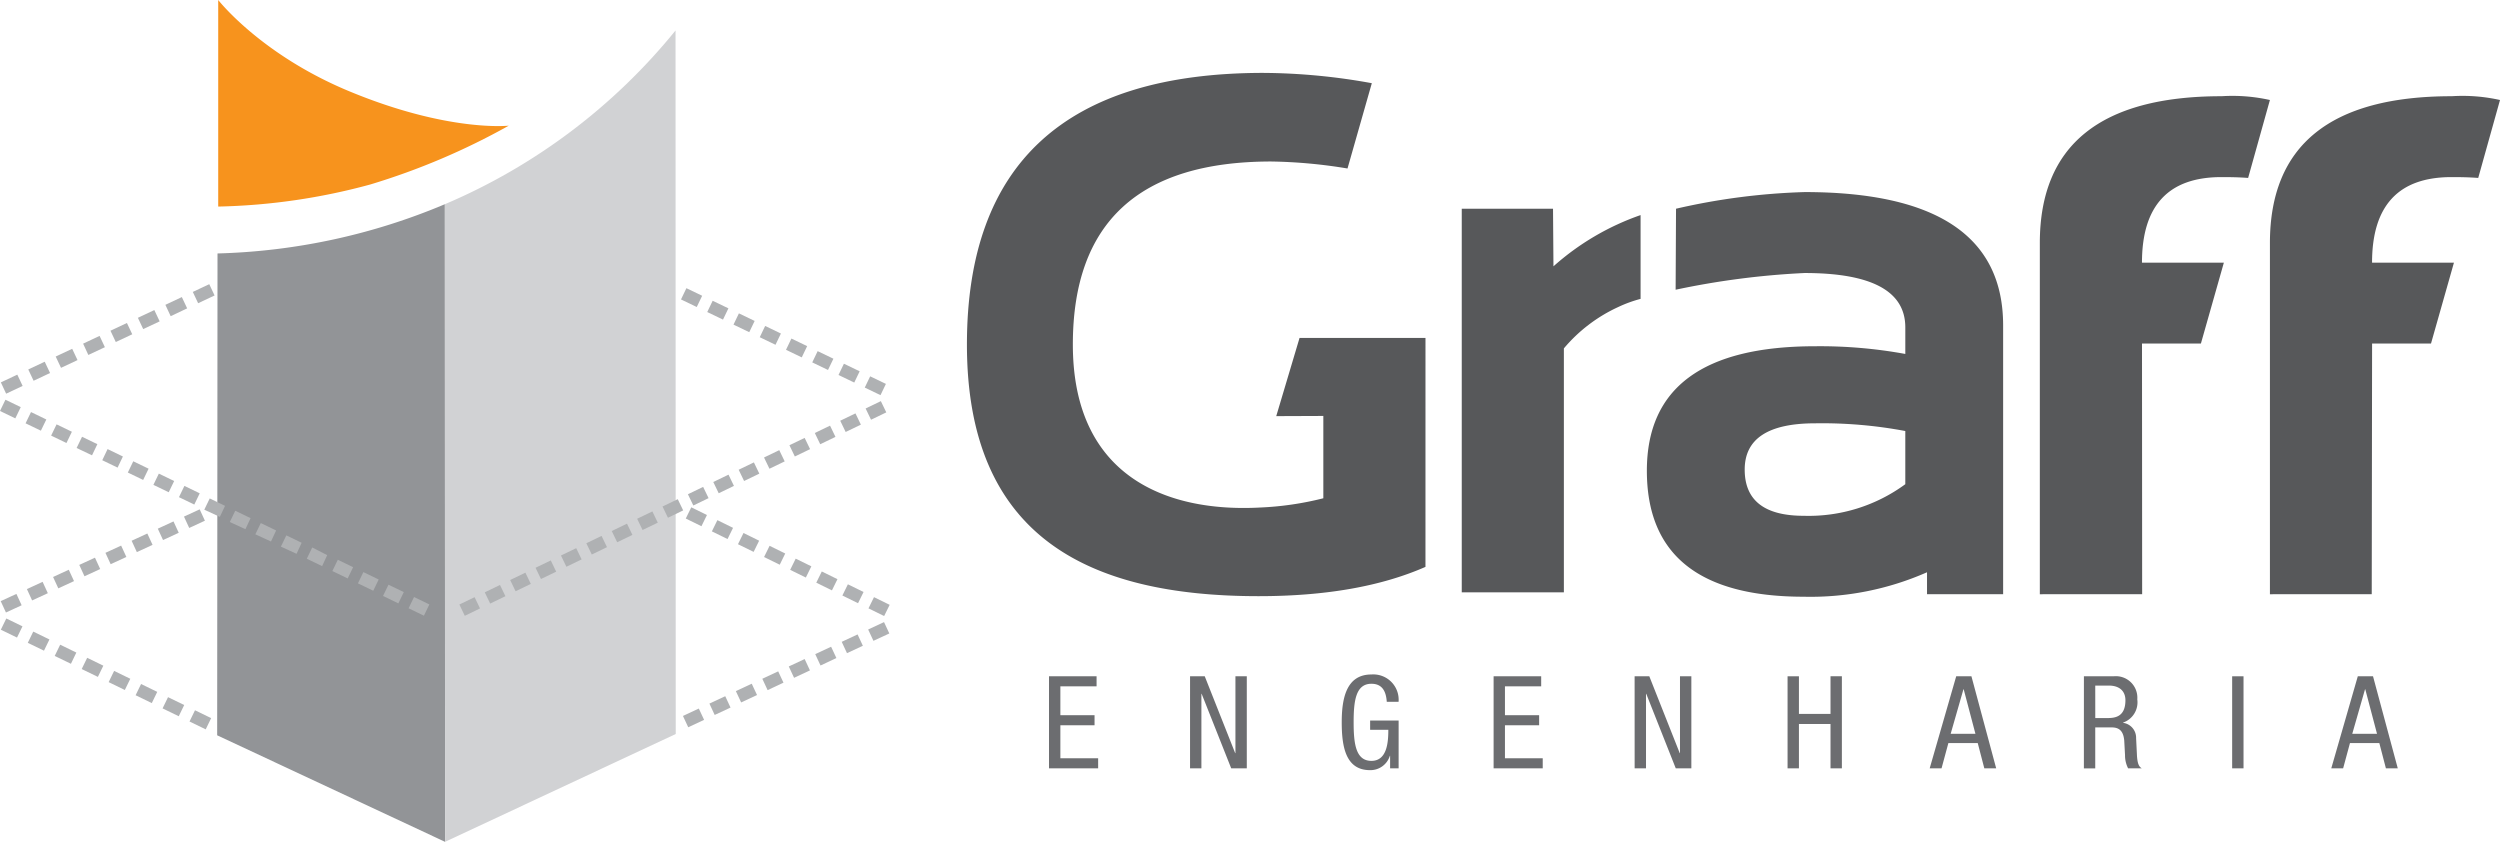
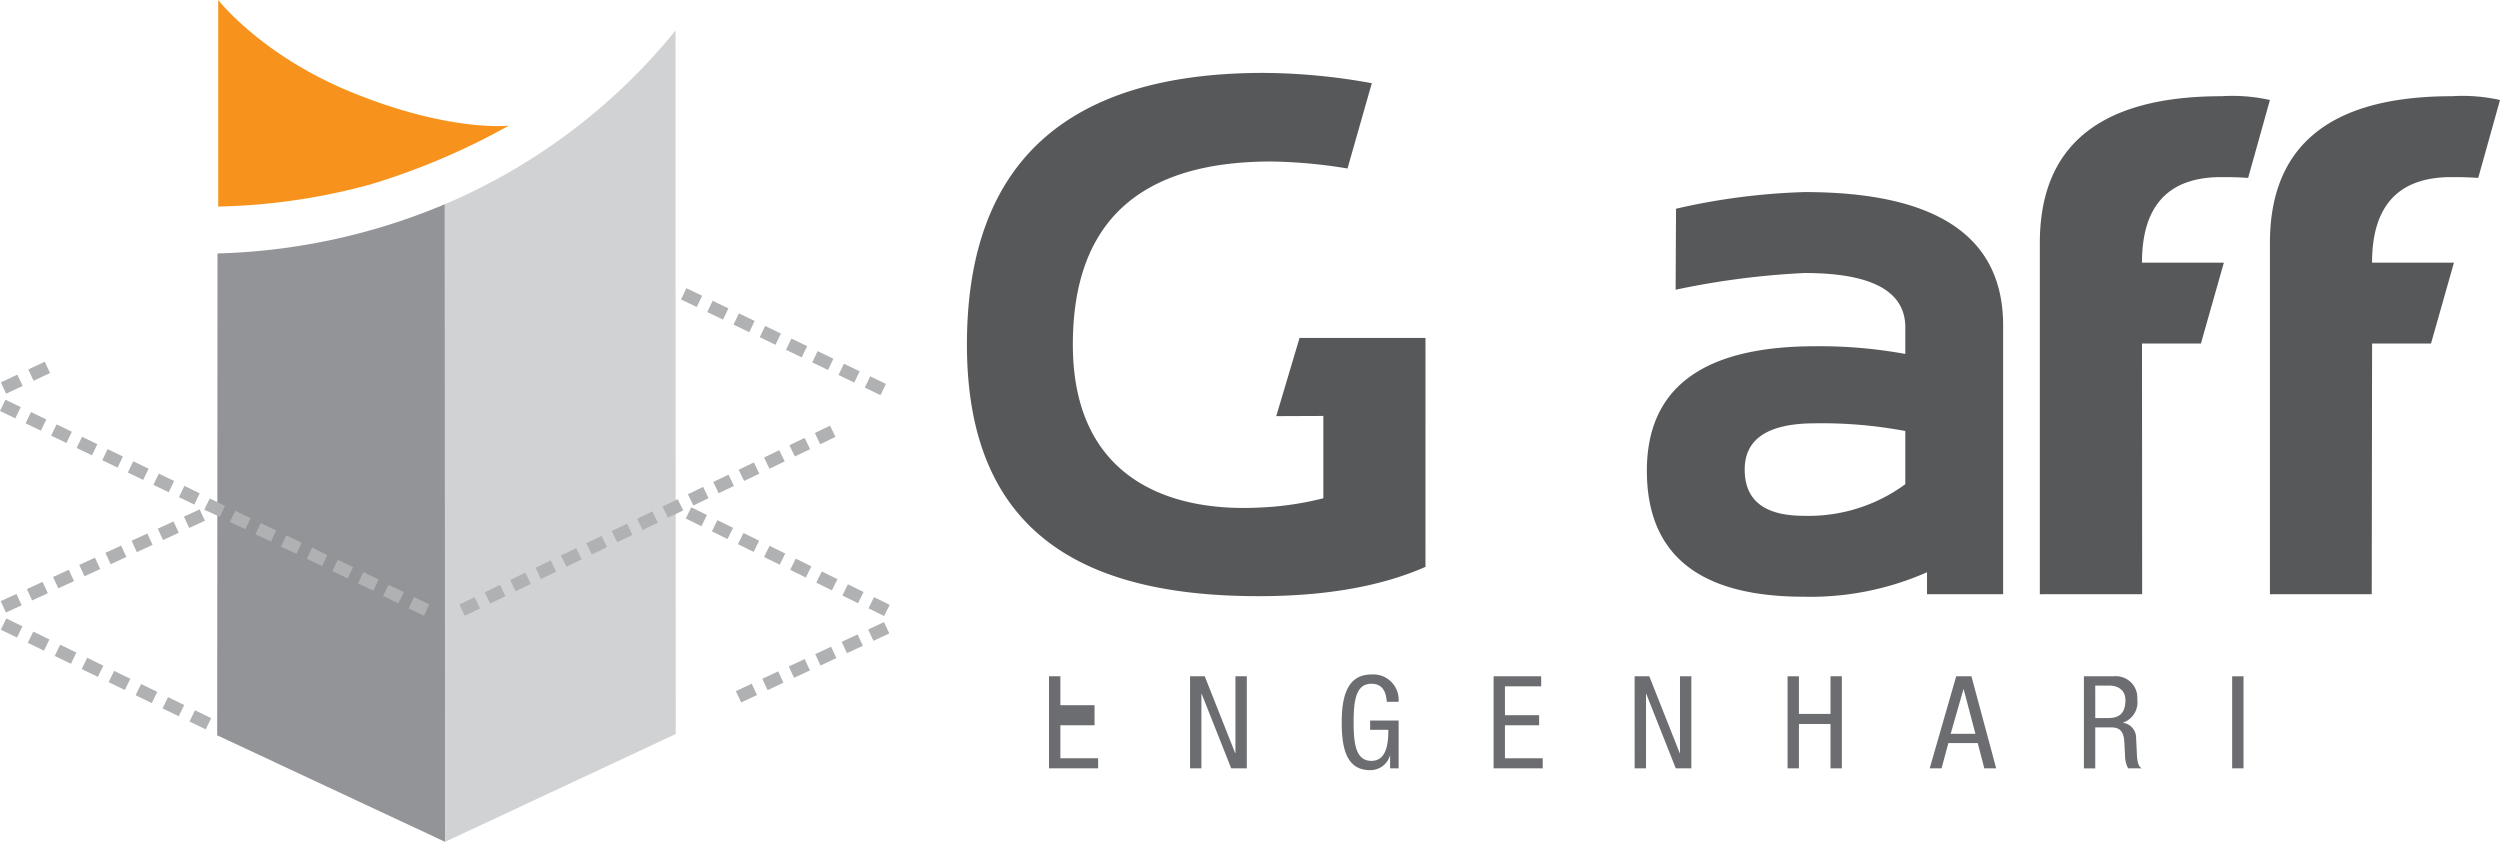
<svg xmlns="http://www.w3.org/2000/svg" width="264" height="88.897" viewBox="0 0 264 88.897">
  <defs>
    <clipPath id="clip-path">
      <rect width="264" height="88.897" fill="none" />
    </clipPath>
  </defs>
  <g id="Repetição_de_grade_24" data-name="Repetição de grade 24" clip-path="url(#clip-path)">
    <g id="Grupo_3" data-name="Grupo 3" transform="translate(0 111.226)">
      <path id="Caminho_369" data-name="Caminho 369" d="M28.729-79.047l-.036,50.885,24.064,11.25-.021-67.332a66.266,66.266,0,0,1-24.007,5.2" transform="translate(-5.76 -5.417)" fill="#929497" />
      <path id="Caminho_370" data-name="Caminho 370" d="M58.775-88.853,58.8-21.521,83.157-32.909,83.136-107.2A63.082,63.082,0,0,1,58.775-88.853" transform="translate(-11.799 -0.808)" fill="#d1d2d4" />
      <path id="Caminho_371" data-name="Caminho 371" d="M23.188-17.1l-1.708-.83.576-1.186,1.708.83Zm2.847,1.384-1.709-.83.577-1.186,1.708.83Z" transform="translate(-4.312 -18.49)" fill="#afb1b3" />
      <path id="Caminho_372" data-name="Caminho 372" d="M1.818-27.494.11-28.325l.578-1.186,1.707.83ZM4.666-26.11l-1.709-.83.576-1.186,1.709.83Zm2.846,1.384L5.8-25.556l.576-1.186,1.708.83Zm2.846,1.384L8.65-24.172l.578-1.186,1.707.831Zm2.847,1.383-1.708-.83.576-1.186,1.708.83Zm2.847,1.384-1.709-.83.576-1.186,1.708.83Z" transform="translate(-0.022 -16.404)" fill="#afb1b3" />
      <path id="Caminho_373" data-name="Caminho 373" d="M3.411-32.387l-.551-1.2,1.658-.765.552,1.2ZM.647-31.112l-.553-1.2,1.658-.765.553,1.2Z" transform="translate(-0.019 -15.433)" fill="#afb1b3" />
      <path id="Caminho_374" data-name="Caminho 374" d="M21.389-41.963l-.553-1.2,1.658-.766.553,1.2Zm-2.765,1.276-.553-1.2,1.658-.766.553,1.2Zm-2.765,1.275-.552-1.2,1.659-.765.552,1.2Zm-2.765,1.276-.552-1.2L14.2-40.1l.552,1.2ZM10.329-36.86l-.551-1.2,1.658-.765.552,1.2ZM7.566-35.585l-.553-1.2,1.658-.766.553,1.2Z" transform="translate(-1.408 -13.511)" fill="#afb1b3" />
-       <path id="Caminho_375" data-name="Caminho 375" d="M93.584-17.261l-.557-1.2L94.7-19.24l.558,1.2Zm-2.793,1.3-.558-1.195,1.676-.782.559,1.195Z" transform="translate(-18.114 -18.466)" fill="#afb1b3" />
      <path id="Caminho_376" data-name="Caminho 376" d="M111.753-27.054l-.558-1.195,1.676-.783.559,1.2Zm-2.794,1.3-.557-1.195,1.676-.783.558,1.2Zm-2.794,1.305-.558-1.2,1.676-.782.558,1.195Zm-2.793,1.3-.559-1.2,1.677-.783.558,1.2Zm-2.795,1.3-.558-1.2,1.676-.782.558,1.195Zm-2.793,1.3-.559-1.195,1.677-.782.558,1.195Z" transform="translate(-19.518 -16.5)" fill="#afb1b3" />
      <path id="Caminho_377" data-name="Caminho 377" d="M112.952-32.029l-1.654-.813.582-1.184,1.654.813Zm2.756,1.355-1.653-.812.582-1.184,1.654.812Z" transform="translate(-22.343 -15.498)" fill="#afb1b3" />
      <path id="Caminho_378" data-name="Caminho 378" d="M92.262-42.2l-1.654-.813.582-1.184,1.654.813Zm2.756,1.355-1.654-.812.582-1.184,1.654.812Zm2.756,1.355L96.12-40.3l.583-1.184,1.653.813Zm2.756,1.355-1.654-.813.583-1.184,1.653.813Zm2.757,1.354-1.654-.812.582-1.184,1.654.812Zm2.756,1.356-1.654-.813.582-1.184,1.654.813Z" transform="translate(-18.19 -13.457)" fill="#afb1b3" />
      <path id="Caminho_379" data-name="Caminho 379" d="M91.64-71.161l-1.663-.8.571-1.189,1.663.8Zm2.772,1.33-1.663-.8.571-1.19,1.663.8Z" transform="translate(-18.063 -7.644)" fill="#afb1b3" />
      <path id="Caminho_380" data-name="Caminho 380" d="M98.577-67.834l-1.663-.8.571-1.189,1.663.8Zm2.772,1.33-1.663-.8.571-1.19,1.663.8Zm2.773,1.33-1.664-.8.571-1.189,1.663.8Zm2.771,1.329-1.663-.8.571-1.189,1.663.8Zm2.773,1.33-1.663-.8.571-1.19,1.663.8Zm2.771,1.33-1.662-.8.571-1.189,1.662.8Z" transform="translate(-19.456 -8.312)" fill="#afb1b3" />
-       <path id="Caminho_381" data-name="Caminho 381" d="M114.268-56.264l-.573-1.188,1.609-.776.573,1.188Zm-2.681,1.294-.573-1.188,1.608-.776.573,1.188Z" transform="translate(-22.286 -10.639)" fill="#afb1b3" />
      <path id="Caminho_382" data-name="Caminho 382" d="M98.8-53.026l-.573-1.188,1.609-.776.573,1.188Zm-2.681,1.294-.573-1.188,1.609-.776.573,1.188Zm-2.681,1.294-.573-1.188,1.609-.776.573,1.188ZM90.76-49.144l-.573-1.188,1.608-.776.573,1.188Zm-2.681,1.294-.573-1.188,1.609-.776.573,1.188ZM85.4-46.557l-.573-1.188,1.609-.776.573,1.188Zm-2.681,1.295-.572-1.188,1.608-.776.573,1.188Zm-2.68,1.294-.573-1.188,1.608-.776.572,1.188Zm-2.682,1.294-.573-1.188,1.61-.777.573,1.188Zm-2.68,1.294L74.1-42.569l1.608-.777.574,1.188Zm-2.682,1.293-.573-1.188,1.609-.777.573,1.188ZM69.31-38.793l-.573-1.188,1.609-.776.572,1.188ZM66.629-37.5l-.573-1.188,1.609-.776.573,1.188ZM63.948-36.2l-.574-1.188,1.609-.777.574,1.188Zm-2.682,1.294L60.694-36.1l1.608-.776.573,1.188Z" transform="translate(-12.184 -11.289)" fill="#afb1b3" />
      <path id="Caminho_383" data-name="Caminho 383" d="M52.226-32l-1.618-.782.574-1.188,1.618.781Zm2.7,1.3-1.618-.782.573-1.188,1.619.782Z" transform="translate(-10.16 -15.51)" fill="#afb1b3" />
      <path id="Caminho_384" data-name="Caminho 384" d="M1.618-56.442,0-57.224l.574-1.188,1.618.781Zm2.7,1.3L2.7-55.921l.574-1.188,1.618.782Zm2.7,1.3-1.618-.781.574-1.188,1.618.781Zm2.7,1.3L8.09-53.316,8.664-54.5l1.618.782Zm2.7,1.3-1.618-.782L11.36-53.2l1.618.782Zm2.7,1.3-1.618-.782.574-1.188,1.618.782Zm2.7,1.3-1.618-.781.574-1.188,1.618.782Zm2.7,1.3-1.618-.782.574-1.188,1.618.782Zm2.7,1.3L21.573-46.8l.574-1.188,1.618.782Zm2.7,1.3L24.268-45.5l.575-1.188,1.618.781Zm2.7,1.3L26.965-44.2l.575-1.188,1.618.782Zm2.7,1.3L29.662-42.9l.574-1.188,1.618.782Zm2.7,1.3-1.618-.782.574-1.188L34.551-42Zm2.7,1.3-1.618-.782.574-1.188,1.618.781Zm2.7,1.3-1.618-.782.575-1.188,1.617.782Z" transform="translate(0 -10.603)" fill="#afb1b3" />
      <path id="Caminho_385" data-name="Caminho 385" d="M3.57-61.424l-.563-1.193,1.738-.818.563,1.193Zm-2.9,1.365L.112-61.252l1.738-.819.562,1.193Z" transform="translate(-0.022 -9.594)" fill="#afb1b3" />
-       <path id="Caminho_386" data-name="Caminho 386" d="M22.4-71.669l-.563-1.193,1.738-.818.563,1.193ZM19.5-70.3,18.941-71.5l1.738-.819.562,1.193Zm-2.9,1.364-.563-1.193,1.738-.818.562,1.193Zm-2.895,1.365-.563-1.193,1.738-.818.563,1.193Zm-2.9,1.365L10.254-67.4l1.738-.819.562,1.193ZM7.921-64.845l-.563-1.193L9.1-66.857l.563,1.193Z" transform="translate(-1.477 -7.537)" fill="#afb1b3" />
      <path id="Caminho_387" data-name="Caminho 387" d="M59.515-97.956a73.1,73.1,0,0,1-14.636,6.215,66.084,66.084,0,0,1-16.048,2.329v-21.814s4.482,5.755,13.826,9.633c10.491,4.354,16.858,3.637,16.858,3.637" transform="translate(-5.788)" fill="#f7931d" />
-       <path id="Caminho_388" data-name="Caminho 388" d="M138.6-21.872h5.024v1.062H139.8v3.05h3.609V-16.7H139.8v3.486h3.989v1.062H138.6Z" transform="translate(-27.825 -17.938)" fill="#6c6d70" />
+       <path id="Caminho_388" data-name="Caminho 388" d="M138.6-21.872h5.024H139.8v3.05h3.609V-16.7H139.8v3.486h3.989v1.062H138.6Z" transform="translate(-27.825 -17.938)" fill="#6c6d70" />
      <path id="Caminho_389" data-name="Caminho 389" d="M157.235-21.872h1.551L162-13.758h.027v-8.114h1.2v9.721h-1.646L158.46-20.02h-.027v7.869h-1.2Z" transform="translate(-31.565 -17.938)" fill="#6c6d70" />
      <path id="Caminho_390" data-name="Caminho 390" d="M182.032-19.224c-.068-1.021-.422-1.906-1.62-1.906-1.661,0-1.879,1.825-1.879,4.071s.218,4.071,1.879,4.071,1.784-1.988,1.784-3.281h-1.921v-.981h3.009V-12.2h-.9v-1.32h-.027a2.145,2.145,0,0,1-2.1,1.511c-2.546,0-2.981-2.438-2.981-5.051,0-2.451.449-5.051,3.131-5.051a2.676,2.676,0,0,1,2.872,2.886Z" transform="translate(-35.589 -17.89)" fill="#6c6d70" />
      <path id="Caminho_391" data-name="Caminho 391" d="M197.341-21.872h5.024v1.062h-3.826v3.05h3.609V-16.7h-3.609v3.486h3.989v1.062h-5.187Z" transform="translate(-39.616 -17.938)" fill="#6c6d70" />
      <path id="Caminho_392" data-name="Caminho 392" d="M215.971-21.872h1.552l3.213,8.114h.027v-8.114h1.2v9.721h-1.646L217.2-20.02h-.026v7.869h-1.2Z" transform="translate(-43.356 -17.938)" fill="#6c6d70" />
      <path id="Caminho_393" data-name="Caminho 393" d="M241.917-12.151h-1.2v-4.684h-3.335v4.684h-1.2v-9.721h1.2V-17.9h3.335v-3.976h1.2Z" transform="translate(-47.415 -17.938)" fill="#6c6d70" />
      <path id="Caminho_394" data-name="Caminho 394" d="M257.173-15.8h2.614l-1.239-4.7h-.027Zm.585-6.073h1.607l2.614,9.721h-1.253l-.695-2.669h-3.1l-.722,2.669h-1.252Z" transform="translate(-51.182 -17.938)" fill="#6c6d70" />
      <path id="Caminho_395" data-name="Caminho 395" d="M276.535-17.461h1.184c.708,0,2,.014,2-1.879,0-.966-.626-1.551-1.756-1.551h-1.43Zm-1.2-4.411h3.146a2.269,2.269,0,0,1,2.491,2.437,2.264,2.264,0,0,1-1.5,2.451v.027a1.588,1.588,0,0,1,1.375,1.621l.082,1.661c.042,1.076.232,1.348.517,1.525h-1.442a2.986,2.986,0,0,1-.327-1.4l-.082-1.512c-.109-1.334-.83-1.415-1.443-1.415h-1.62v4.33h-1.2Z" transform="translate(-55.274 -17.938)" fill="#6c6d70" />
      <path id="Caminho_396" data-name="Caminho 396" d="M294.922-12.151h1.2v-9.721h-1.2Z" transform="translate(-59.206 -17.938)" fill="#6c6d70" fill-rule="evenodd" />
-       <path id="Caminho_397" data-name="Caminho 397" d="M310.233-15.8h2.614l-1.239-4.7h-.027Zm.585-6.073h1.607l2.614,9.721h-1.253l-.695-2.669h-3.1l-.722,2.669h-1.252Z" transform="translate(-61.834 -17.938)" fill="#6c6d70" />
      <path id="Caminho_398" data-name="Caminho 398" d="M176.175-49.43q-7.041,3.094-17.621,3.093c-18.114,0-30.8-6.357-30.8-26.569q0-28.69,31.334-28.689a65.284,65.284,0,0,1,11.422,1.088L167.943-91.5a53.6,53.6,0,0,0-8.046-.739q-20.959,0-20.958,19.331c0,13.972,9.956,17.738,19.777,17.209a32.748,32.748,0,0,0,6.674-.977v-8.693l-4.973.02,2.46-8.255h13.3Z" transform="translate(-25.646 -1.933)" fill="#57585a" />
-       <path id="Caminho_399" data-name="Caminho 399" d="M193.133-43.141V-83.648h9.638l.046,6.082a27.3,27.3,0,0,1,9.2-5.411v8.848a13.635,13.635,0,0,0-2.355.858,16.471,16.471,0,0,0-5.745,4.372v25.757Z" transform="translate(-38.772 -5.536)" fill="#57585a" />
      <path id="Caminho_400" data-name="Caminho 400" d="M299.911-45.925V-83.016q0-15.5,19.208-15.5a18.129,18.129,0,0,1,5.089.4l-2.3,8.229c-1.041-.074-1.811-.087-2.828-.087q-8.385,0-8.383,9.034h8.647L316.921-72.4H310.7l-.038,26.471Z" transform="translate(-60.207 -2.55)" fill="#57585a" />
      <path id="Caminho_401" data-name="Caminho 401" d="M269.511-45.925V-83.016q0-15.5,19.208-15.5a18.132,18.132,0,0,1,5.089.4l-2.3,8.229c-1.04-.074-1.81-.087-2.827-.087q-8.385,0-8.383,9.034h8.647L286.521-72.4H280.3l.016,26.471Z" transform="translate(-54.105 -2.55)" fill="#57585a" />
      <path id="Caminho_402" data-name="Caminho 402" d="M244.882-55a17.24,17.24,0,0,1-10.722,3.337q-6.238,0-6.238-4.883t7.447-4.883a47.456,47.456,0,0,1,9.513.814ZM234.239-85.847A69.072,69.072,0,0,0,220.67-84.09l-.042,8.554A84.72,84.72,0,0,1,234.239-77.3q10.642,0,10.644,5.738v2.809a50,50,0,0,0-9.513-.814q-17.779,0-17.779,13.144,0,13.305,16.569,13.307A30.507,30.507,0,0,0,247.175-45.7v2.316h8.038V-71.768q0-14.078-20.975-14.08" transform="translate(-43.682 -5.095)" fill="#57585a" />
    </g>
  </g>
</svg>